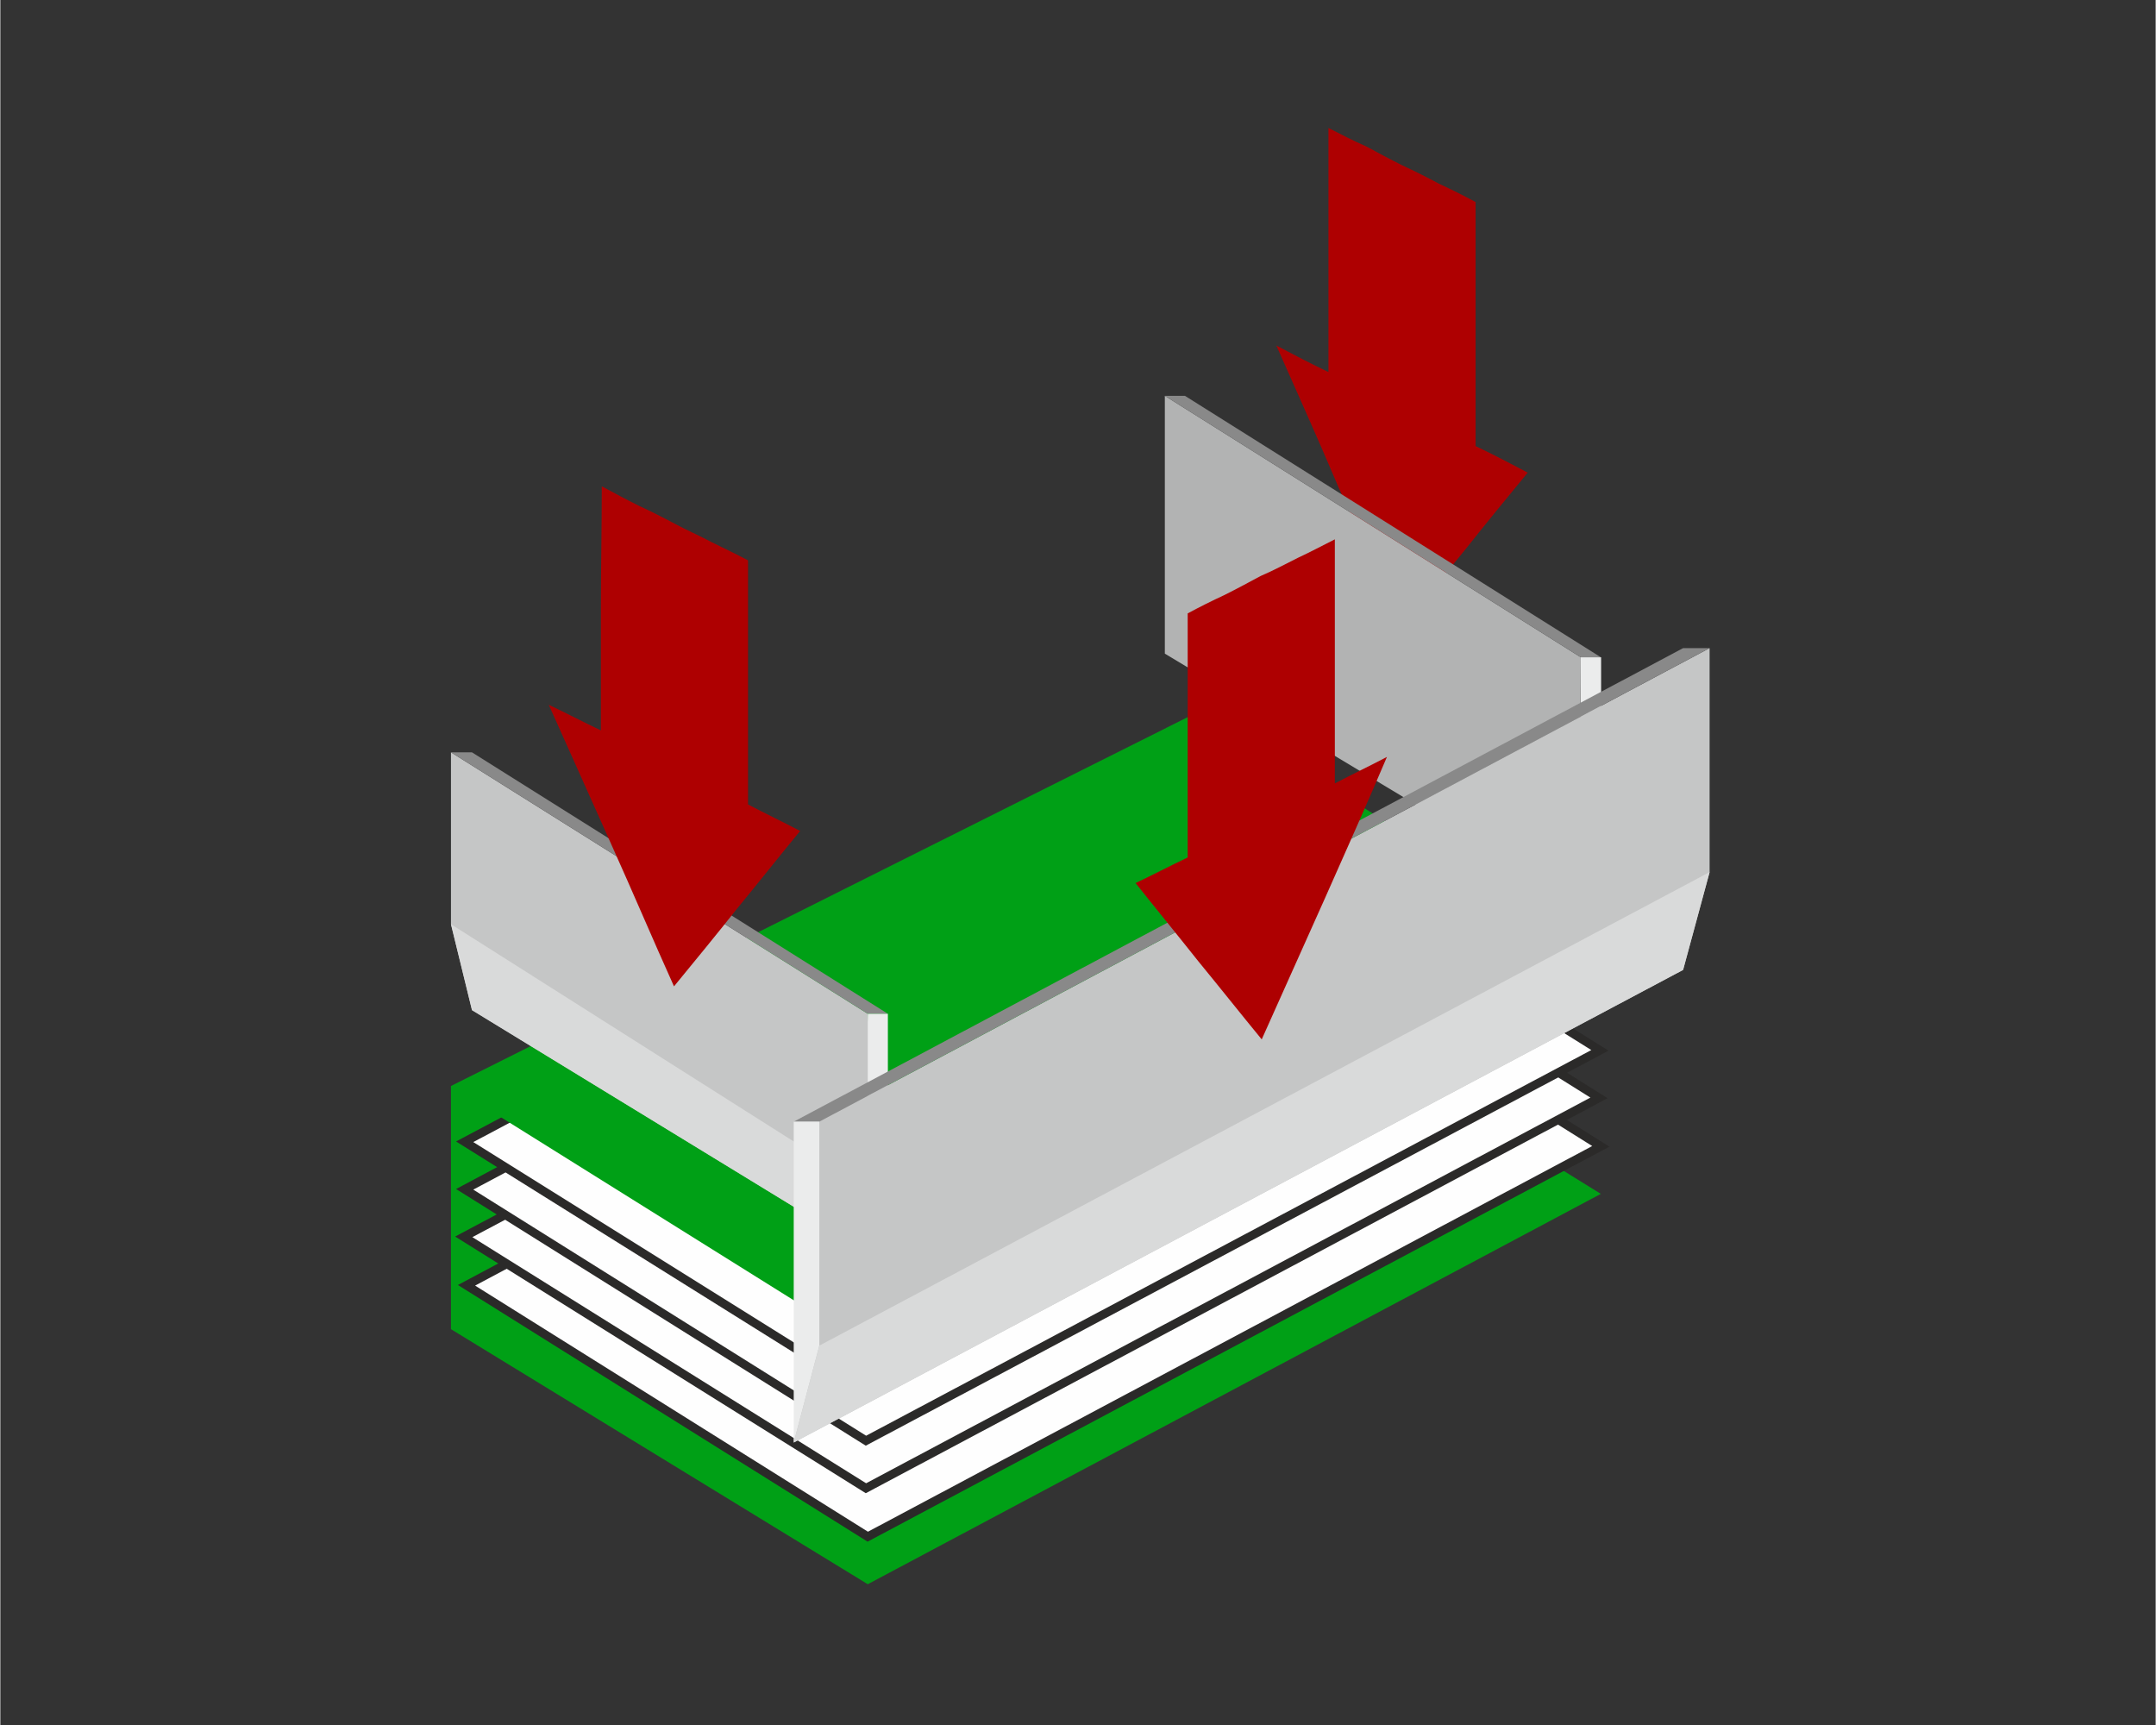
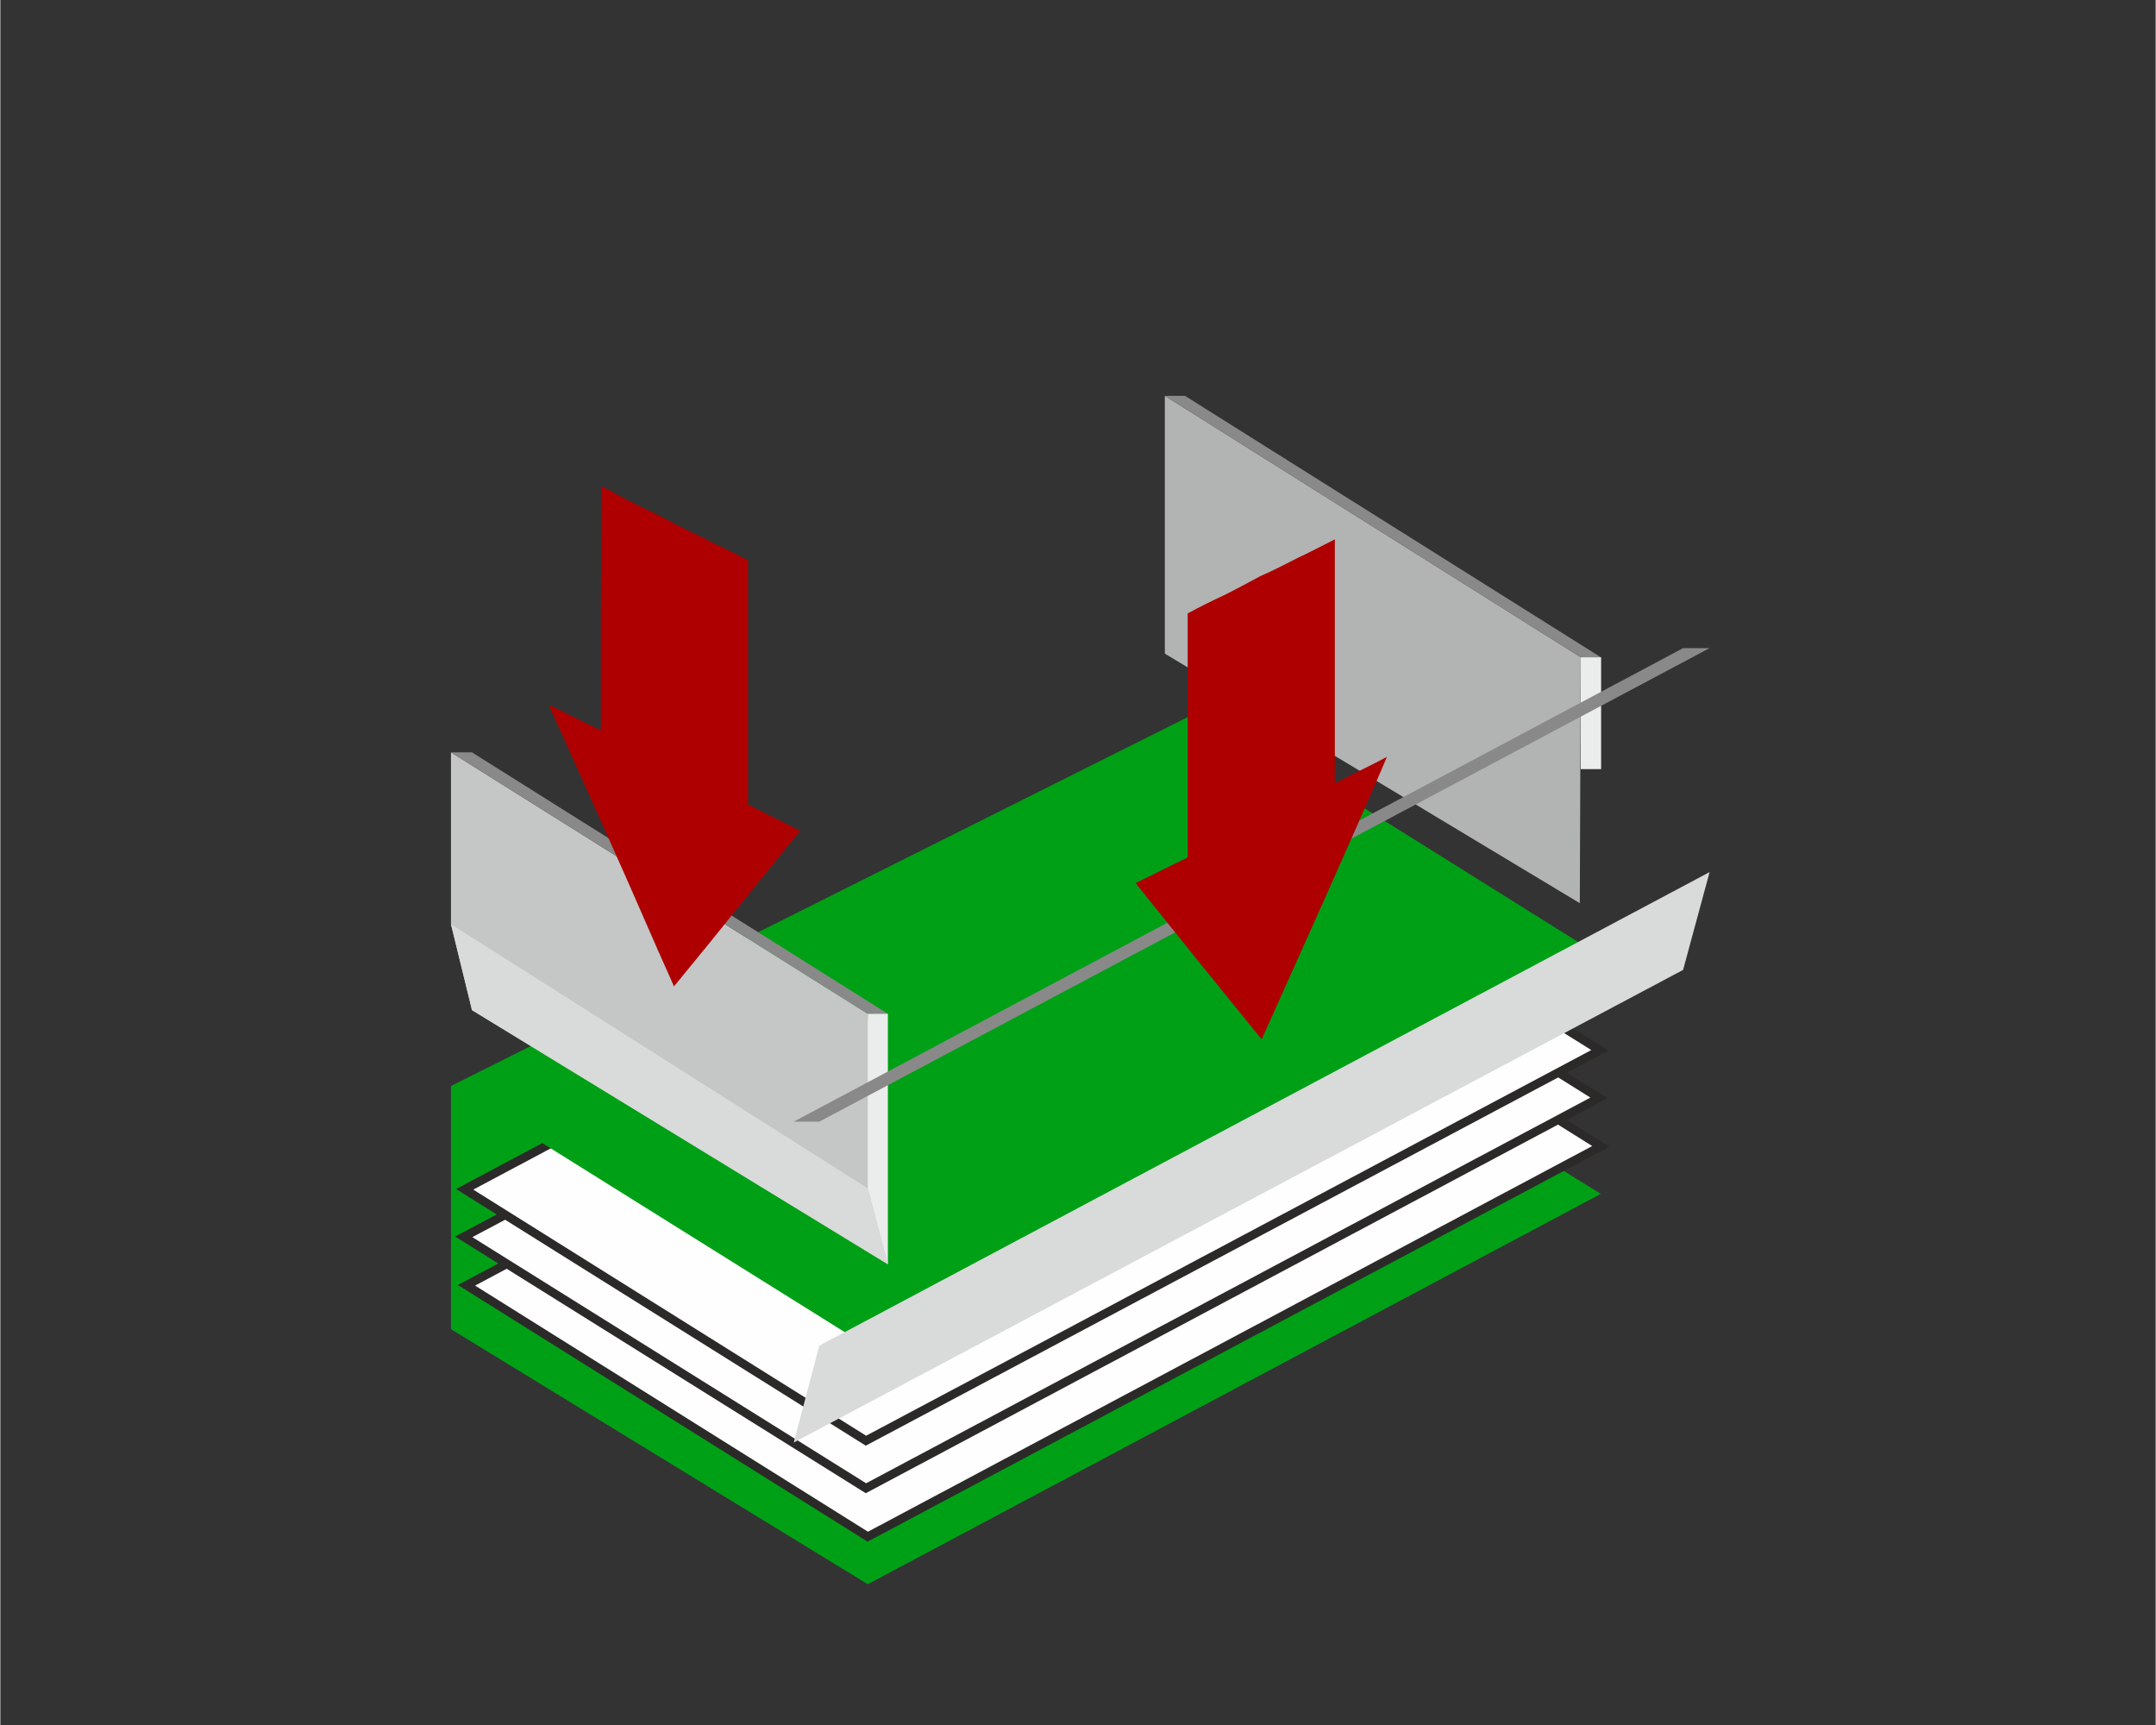
<svg xmlns="http://www.w3.org/2000/svg" xml:space="preserve" width="50mm" height="40mm" version="1.1" style="shape-rendering:geometricPrecision; text-rendering:geometricPrecision; image-rendering:optimizeQuality; fill-rule:evenodd; clip-rule:evenodd" viewBox="0 0 2358 1887">
  <rect x="0" y="0" width="2358" height="1887" fill="#333333" stroke="none" />
  <defs>
    <style type="text/css">
   
    .str0 {stroke:#2B2A29;stroke-width:9.434}
    .fil5 {fill:none}
    .fil3 {fill:#FEFEFE}
    .fil8 {fill:#EBECEC}
    .fil9 {fill:#D9DADA}
    .fil6 {fill:#C5C6C6}
    .fil1 {fill:#B2B3B3}
    .fil7 {fill:#898989}
    .fil4 {fill:#2B2A29}
    .fil2 {fill:#00A016}
    .fil0 {fill:#AE0001}
   
  </style>
  </defs>
  <g id="Ebene_x0020_1">
-     <path class="fil0" d="M1533 687c23,-28 46,-57 69,-85 23,-29 46,-57 69,-85 -19,-10 -38,-20 -57,-29 0,-45 0,-89 0,-134 0,-44 0,-89 0,-133 -13,-7 -27,-14 -40,-20 -13,-7 -27,-14 -40,-20 -14,-7 -27,-14 -40,-21 -14,-6 -27,-13 -41,-20 0,45 0,89 0,134 0,44 0,89 0,133 -19,-9 -38,-19 -57,-29 23,52 46,103 68,155 23,51 46,103 69,154z" />
    <polygon class="fil1" points="1729,719 1728,988 1274,715 1274,433 " />
    <polygon class="fil2" points="1318,1038 1751,1306 949,1733 493,1454 493,1188 " />
    <polygon class="fil3 str0" points="510,1406 949,1681 1751,1254 1312,979 " />
    <polygon class="fil3 str0" points="507,1353 947,1628 1749,1201 1310,926 " />
    <polygon class="fil3 str0" points="508,1301 947,1576 1750,1149 1310,874 " />
-     <polygon class="fil3 str0" points="508,1249 948,1524 1750,1097 1310,823 " />
    <g id="_1782403184880">
-       <path class="fil4" d="M1644 1127c-27,-17 -54,-34 -81,-51 -27,-17 -54,-34 -82,-51 -27,-17 -54,-34 -81,-51 -27,-17 -55,-34 -82,-51 -15,8 -29,16 -44,24 27,17 54,34 82,51 27,17 54,34 81,51 27,17 55,34 82,51 27,16 54,34 81,50 15,-7 30,-15 44,-23zm-616 328c-17,-11 -33,-21 -50,-32 -17,-10 -34,-20 -50,-31 -7,4 -15,8 -21,11 16,11 33,21 50,32 17,10 33,21 50,31 7,-4 14,-7 21,-11zm37 -20c-33,-20 -65,-41 -98,-61 -33,-21 -66,-41 -99,-62 -32,-20 -65,-41 -98,-61 -33,-21 -66,-41 -98,-62 -7,4 -14,8 -21,11 32,21 65,41 98,62 33,20 66,41 98,61 33,21 66,41 99,62 33,20 65,41 98,61 7,-3 14,-7 21,-11zm37 -20c-33,-20 -65,-41 -98,-61 -33,-21 -66,-41 -98,-62 -33,-20 -66,-41 -99,-61 -33,-20 -65,-41 -98,-62 -7,4 -14,8 -21,12 33,20 65,41 98,61 33,21 66,41 99,62 32,20 65,41 98,61 33,21 65,41 98,62 7,-4 14,-8 21,-12zm37 -19c-33,-21 -65,-41 -98,-62 -33,-20 -66,-41 -98,-61 -33,-21 -66,-41 -99,-62 -33,-20 -65,-41 -98,-61 -7,3 -14,7 -21,11 33,20 65,41 98,62 33,20 66,41 98,61 33,20 66,41 99,61 33,21 65,41 98,62 7,-4 14,-8 21,-11zm37 -20c-32,-21 -65,-41 -98,-61 -33,-21 -66,-41 -98,-62 -33,-20 -66,-41 -99,-61 -32,-21 -65,-41 -98,-62 -7,4 -14,7 -21,11 33,21 65,41 98,62 33,20 66,41 99,61 32,21 65,41 98,62 33,20 66,41 98,61 7,-4 14,-7 21,-11zm37 -20c-32,-20 -65,-41 -98,-61 -33,-21 -66,-41 -98,-62 -33,-20 -66,-41 -99,-61 -33,-21 -65,-41 -98,-62 -7,4 -14,8 -21,12 33,20 65,41 98,61 33,21 66,41 99,62 32,20 65,41 98,61 33,20 66,41 98,61 7,-3 14,-7 21,-11zm37 -20c-22,-14 -44,-28 -67,-42 -22,-14 -45,-28 -67,-42 -23,-14 -45,-28 -68,-42 -22,-14 -44,-28 -67,-42 -7,4 -14,8 -21,11 22,14 45,28 67,42 23,15 45,29 68,43 22,14 45,28 67,42 23,14 45,28 67,42 7,-4 14,-8 21,-12zm38 -19c-33,-21 -66,-41 -99,-62 -33,-20 -65,-41 -98,-61 -33,-21 -66,-41 -99,-62 -32,-20 -65,-41 -98,-61 -7,4 -14,7 -21,11 33,21 66,41 98,62 33,20 66,41 99,61 33,21 65,41 98,62 33,20 66,40 99,61 7,-4 14,-7 21,-11zm37 -20c-33,-20 -66,-41 -99,-61 -33,-21 -65,-41 -98,-62 -33,-20 -66,-41 -99,-61 -32,-21 -65,-41 -98,-62 -7,4 -14,8 -21,11 33,21 66,41 98,62 33,20 66,41 99,61 33,21 65,41 98,62 33,20 66,41 99,61 7,-3 14,-7 21,-11zm37 -20c-33,-20 -66,-41 -99,-61 -32,-21 -65,-41 -98,-62 -33,-20 -66,-41 -98,-61 -33,-21 -66,-41 -99,-62 -7,4 -14,8 -21,12 33,20 66,41 99,61 32,21 65,41 98,62 33,20 66,41 98,61 33,21 66,41 99,62 7,-4 14,-8 21,-12zm74 -39c-28,-17 -55,-35 -83,-52 -28,-17 -55,-35 -83,-52 -7,4 -14,8 -21,11 27,18 55,35 83,52 27,18 55,35 83,52 7,-4 14,-7 21,-11zm37 -20c-33,-20 -66,-41 -98,-61 -33,-21 -66,-41 -99,-62 -33,-20 -65,-41 -98,-61 -33,-21 -66,-41 -99,-62 -7,4 -14,8 -21,11 33,21 66,41 99,62 33,20 65,41 98,61 33,21 66,41 99,62 32,20 65,41 98,61 7,-3 14,-7 21,-11zm37 -20c-33,-20 -66,-40 -98,-61 -33,-20 -66,-41 -99,-61 -33,-21 -65,-41 -98,-62 -33,-20 -66,-41 -99,-61 -7,3 -14,7 -21,11 33,20 66,41 99,61 33,21 65,41 98,62 33,20 66,41 99,61 32,21 65,41 98,62 7,-4 14,-8 21,-12zm37 -19c-33,-21 -66,-41 -98,-62 -33,-20 -66,-41 -99,-61 -32,-21 -65,-41 -98,-62 -33,-20 -66,-41 -99,-61 -7,4 -14,7 -21,11 33,21 66,41 99,62 33,20 66,41 98,61 33,20 66,41 99,61 32,21 65,41 98,62 7,-4 14,-8 21,-11zm37 -20c-33,-20 -66,-41 -98,-61 -33,-21 -66,-41 -99,-62 -32,-20 -65,-41 -98,-61 -33,-21 -66,-41 -99,-62 -7,4 -14,8 -21,11 33,21 66,41 99,62 33,20 66,41 98,61 33,21 66,41 99,62 32,20 65,41 98,61 7,-4 14,-7 21,-11z" />
-       <path class="fil5" d="M1750 1097c-73,-45 -146,-91 -220,-137 -73,-46 -146,-92 -220,-137 -133,71 -267,142 -401,213 -134,71 -267,142 -401,213 73,46 147,92 220,138 73,46 147,91 220,137 133,-71 267,-142 401,-213 133,-71 267,-143 401,-214z" />
+       <path class="fil4" d="M1644 1127c-27,-17 -54,-34 -81,-51 -27,-17 -54,-34 -82,-51 -27,-17 -54,-34 -81,-51 -27,-17 -55,-34 -82,-51 -15,8 -29,16 -44,24 27,17 54,34 82,51 27,17 54,34 81,51 27,17 55,34 82,51 27,16 54,34 81,50 15,-7 30,-15 44,-23zm-616 328c-17,-11 -33,-21 -50,-32 -17,-10 -34,-20 -50,-31 -7,4 -15,8 -21,11 16,11 33,21 50,32 17,10 33,21 50,31 7,-4 14,-7 21,-11zm37 -20c-33,-20 -65,-41 -98,-61 -33,-21 -66,-41 -99,-62 -32,-20 -65,-41 -98,-61 -33,-21 -66,-41 -98,-62 -7,4 -14,8 -21,11 32,21 65,41 98,62 33,20 66,41 98,61 33,21 66,41 99,62 33,20 65,41 98,61 7,-3 14,-7 21,-11zm37 -20c-33,-20 -65,-41 -98,-61 -33,-21 -66,-41 -98,-62 -33,-20 -66,-41 -99,-61 -33,-20 -65,-41 -98,-62 -7,4 -14,8 -21,12 33,20 65,41 98,61 33,21 66,41 99,62 32,20 65,41 98,61 33,21 65,41 98,62 7,-4 14,-8 21,-12zm37 -19c-33,-21 -65,-41 -98,-62 -33,-20 -66,-41 -98,-61 -33,-21 -66,-41 -99,-62 -33,-20 -65,-41 -98,-61 -7,3 -14,7 -21,11 33,20 65,41 98,62 33,20 66,41 98,61 33,20 66,41 99,61 33,21 65,41 98,62 7,-4 14,-8 21,-11zm37 -20c-32,-21 -65,-41 -98,-61 -33,-21 -66,-41 -98,-62 -33,-20 -66,-41 -99,-61 -32,-21 -65,-41 -98,-62 -7,4 -14,7 -21,11 33,21 65,41 98,62 33,20 66,41 99,61 32,21 65,41 98,62 33,20 66,41 98,61 7,-4 14,-7 21,-11zm37 -20c-32,-20 -65,-41 -98,-61 -33,-21 -66,-41 -98,-62 -33,-20 -66,-41 -99,-61 -33,-21 -65,-41 -98,-62 -7,4 -14,8 -21,12 33,20 65,41 98,61 33,21 66,41 99,62 32,20 65,41 98,61 33,20 66,41 98,61 7,-3 14,-7 21,-11zm37 -20c-22,-14 -44,-28 -67,-42 -22,-14 -45,-28 -67,-42 -23,-14 -45,-28 -68,-42 -22,-14 -44,-28 -67,-42 -7,4 -14,8 -21,11 22,14 45,28 67,42 23,15 45,29 68,43 22,14 45,28 67,42 23,14 45,28 67,42 7,-4 14,-8 21,-12zc-33,-21 -66,-41 -99,-62 -33,-20 -65,-41 -98,-61 -33,-21 -66,-41 -99,-62 -32,-20 -65,-41 -98,-61 -7,4 -14,7 -21,11 33,21 66,41 98,62 33,20 66,41 99,61 33,21 65,41 98,62 33,20 66,40 99,61 7,-4 14,-7 21,-11zm37 -20c-33,-20 -66,-41 -99,-61 -33,-21 -65,-41 -98,-62 -33,-20 -66,-41 -99,-61 -32,-21 -65,-41 -98,-62 -7,4 -14,8 -21,11 33,21 66,41 98,62 33,20 66,41 99,61 33,21 65,41 98,62 33,20 66,41 99,61 7,-3 14,-7 21,-11zm37 -20c-33,-20 -66,-41 -99,-61 -32,-21 -65,-41 -98,-62 -33,-20 -66,-41 -98,-61 -33,-21 -66,-41 -99,-62 -7,4 -14,8 -21,12 33,20 66,41 99,61 32,21 65,41 98,62 33,20 66,41 98,61 33,21 66,41 99,62 7,-4 14,-8 21,-12zm74 -39c-28,-17 -55,-35 -83,-52 -28,-17 -55,-35 -83,-52 -7,4 -14,8 -21,11 27,18 55,35 83,52 27,18 55,35 83,52 7,-4 14,-7 21,-11zm37 -20c-33,-20 -66,-41 -98,-61 -33,-21 -66,-41 -99,-62 -33,-20 -65,-41 -98,-61 -33,-21 -66,-41 -99,-62 -7,4 -14,8 -21,11 33,21 66,41 99,62 33,20 65,41 98,61 33,21 66,41 99,62 32,20 65,41 98,61 7,-3 14,-7 21,-11zm37 -20c-33,-20 -66,-40 -98,-61 -33,-20 -66,-41 -99,-61 -33,-21 -65,-41 -98,-62 -33,-20 -66,-41 -99,-61 -7,3 -14,7 -21,11 33,20 66,41 99,61 33,21 65,41 98,62 33,20 66,41 99,61 32,21 65,41 98,62 7,-4 14,-8 21,-12zm37 -19c-33,-21 -66,-41 -98,-62 -33,-20 -66,-41 -99,-61 -32,-21 -65,-41 -98,-62 -33,-20 -66,-41 -99,-61 -7,4 -14,7 -21,11 33,21 66,41 99,62 33,20 66,41 98,61 33,20 66,41 99,61 32,21 65,41 98,62 7,-4 14,-8 21,-11zm37 -20c-33,-20 -66,-41 -98,-61 -33,-21 -66,-41 -99,-62 -32,-20 -65,-41 -98,-61 -33,-21 -66,-41 -99,-62 -7,4 -14,8 -21,11 33,21 66,41 99,62 33,20 66,41 98,61 33,21 66,41 99,62 32,20 65,41 98,61 7,-4 14,-7 21,-11z" />
    </g>
    <polygon class="fil2" points="949,1473 1751,1046 1318,775 493,1188 " />
    <polygon class="fil6" points="493,823 949,1109 971,1383 516,1105 493,1011 " />
    <polygon class="fil7" points="493,823 516,823 971,1109 949,1109 " />
    <polygon class="fil8" points="971,1383 949,1300 949,1109 971,1109 " />
    <polygon class="fil9" points="493,1011 949,1300 971,1383 516,1105 " />
    <rect class="fil8" x="1729" y="719" width="22.302" height="122.349" />
    <g id="_1782403192848">
-       <polygon class="fil6" points="1870,709 896,1227 868,1578 1841,1061 1870,954 " />
      <polygon class="fil7" points="1870,709 1841,709 868,1227 896,1227 " />
-       <polygon class="fil8" points="868,1578 896,1472 896,1227 868,1227 " />
      <polygon class="fil9" points="1870,954 896,1472 868,1578 1841,1061 " />
    </g>
    <polygon class="fil7" points="1274,433 1296,433 1751,719 1729,719 " />
    <path class="fil0" d="M1380 1137c-23,-28 -46,-57 -69,-85 -23,-29 -46,-57 -69,-86 19,-9 38,-19 57,-28 0,-45 0,-89 0,-134 0,-44 0,-89 0,-133 13,-7 27,-14 40,-20 14,-7 27,-14 40,-21 14,-6 27,-13 41,-20 13,-6 26,-13 40,-20 0,45 0,89 0,134 0,44 0,88 0,133 19,-10 38,-19 57,-29 -22,52 -45,103 -68,155 -23,51 -46,103 -69,154z" />
    <path class="fil0" d="M737 1079c23,-28 46,-56 69,-85 23,-28 46,-57 69,-85 -19,-10 -38,-19 -57,-29 0,-44 0,-89 0,-133 0,-45 0,-89 0,-134 -13,-7 -26,-13 -40,-20 -13,-7 -27,-13 -40,-20 -13,-7 -27,-14 -40,-20 -14,-7 -27,-14 -40,-21 0,45 -1,89 -1,134 0,44 0,89 0,133 -19,-9 -38,-19 -57,-28 23,51 46,103 69,154 23,51 45,103 68,154z" />
    <rect class="fil5" width="2358" height="1887" />
  </g>
</svg>